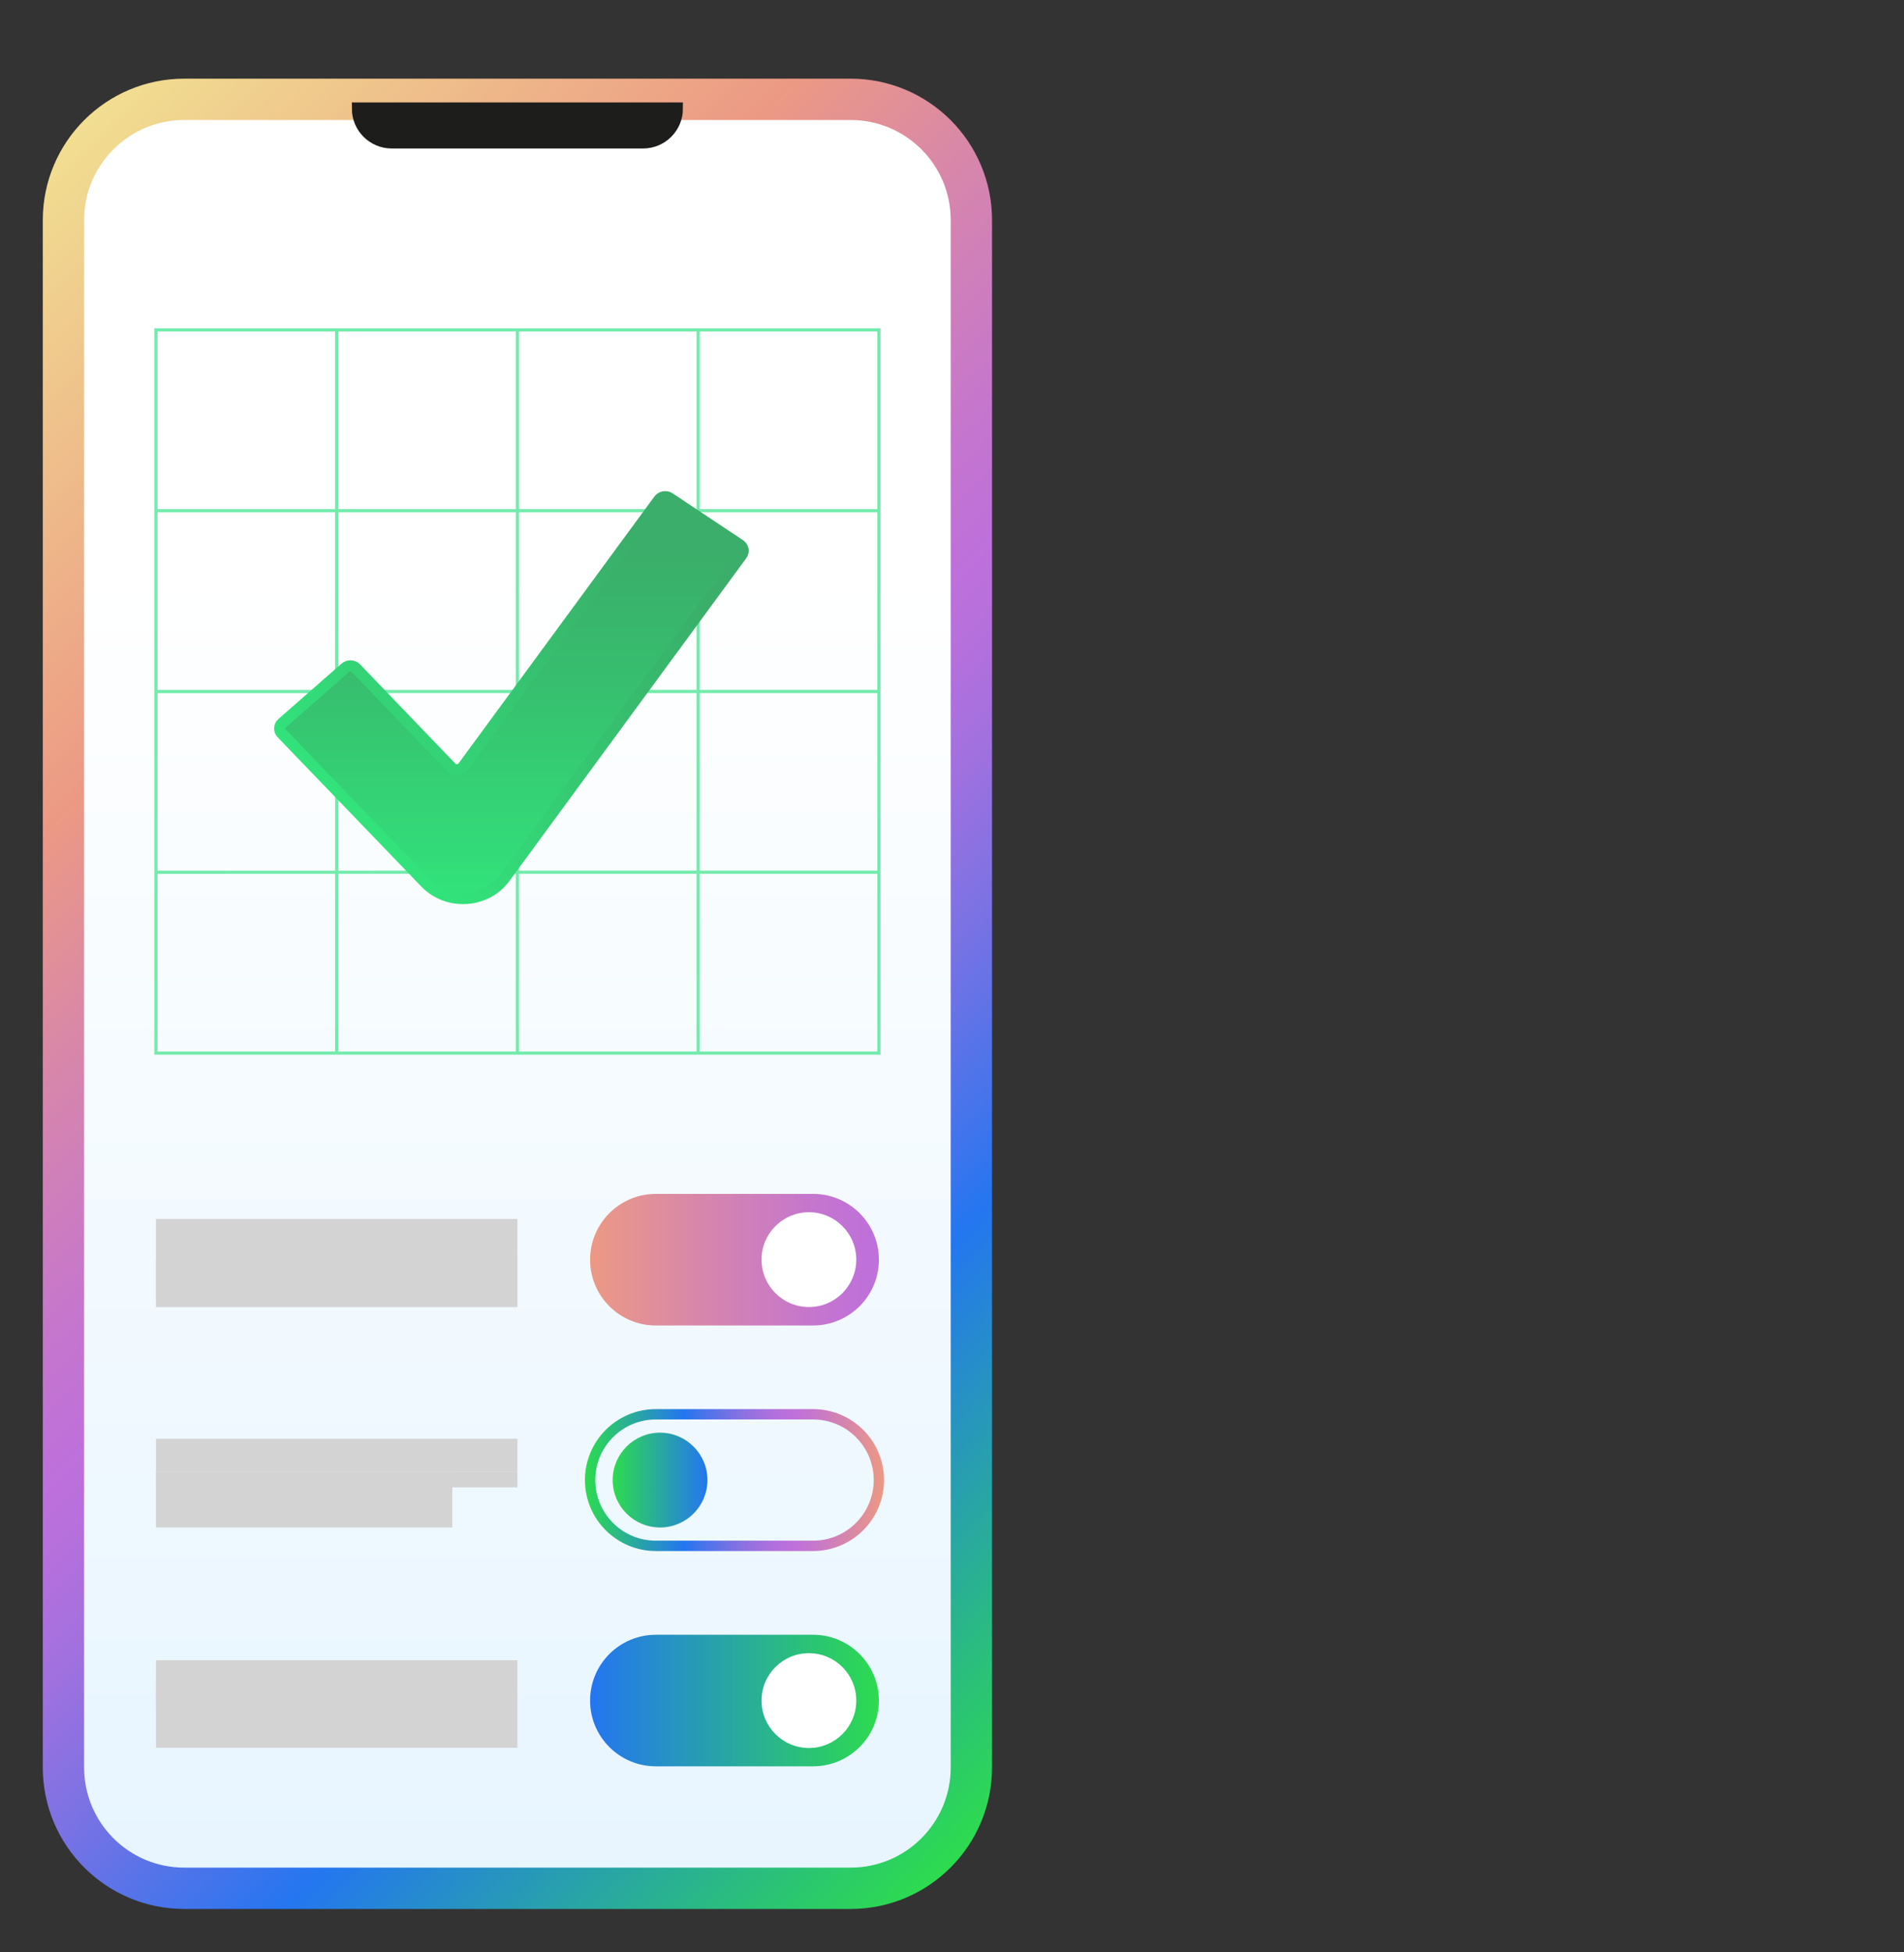
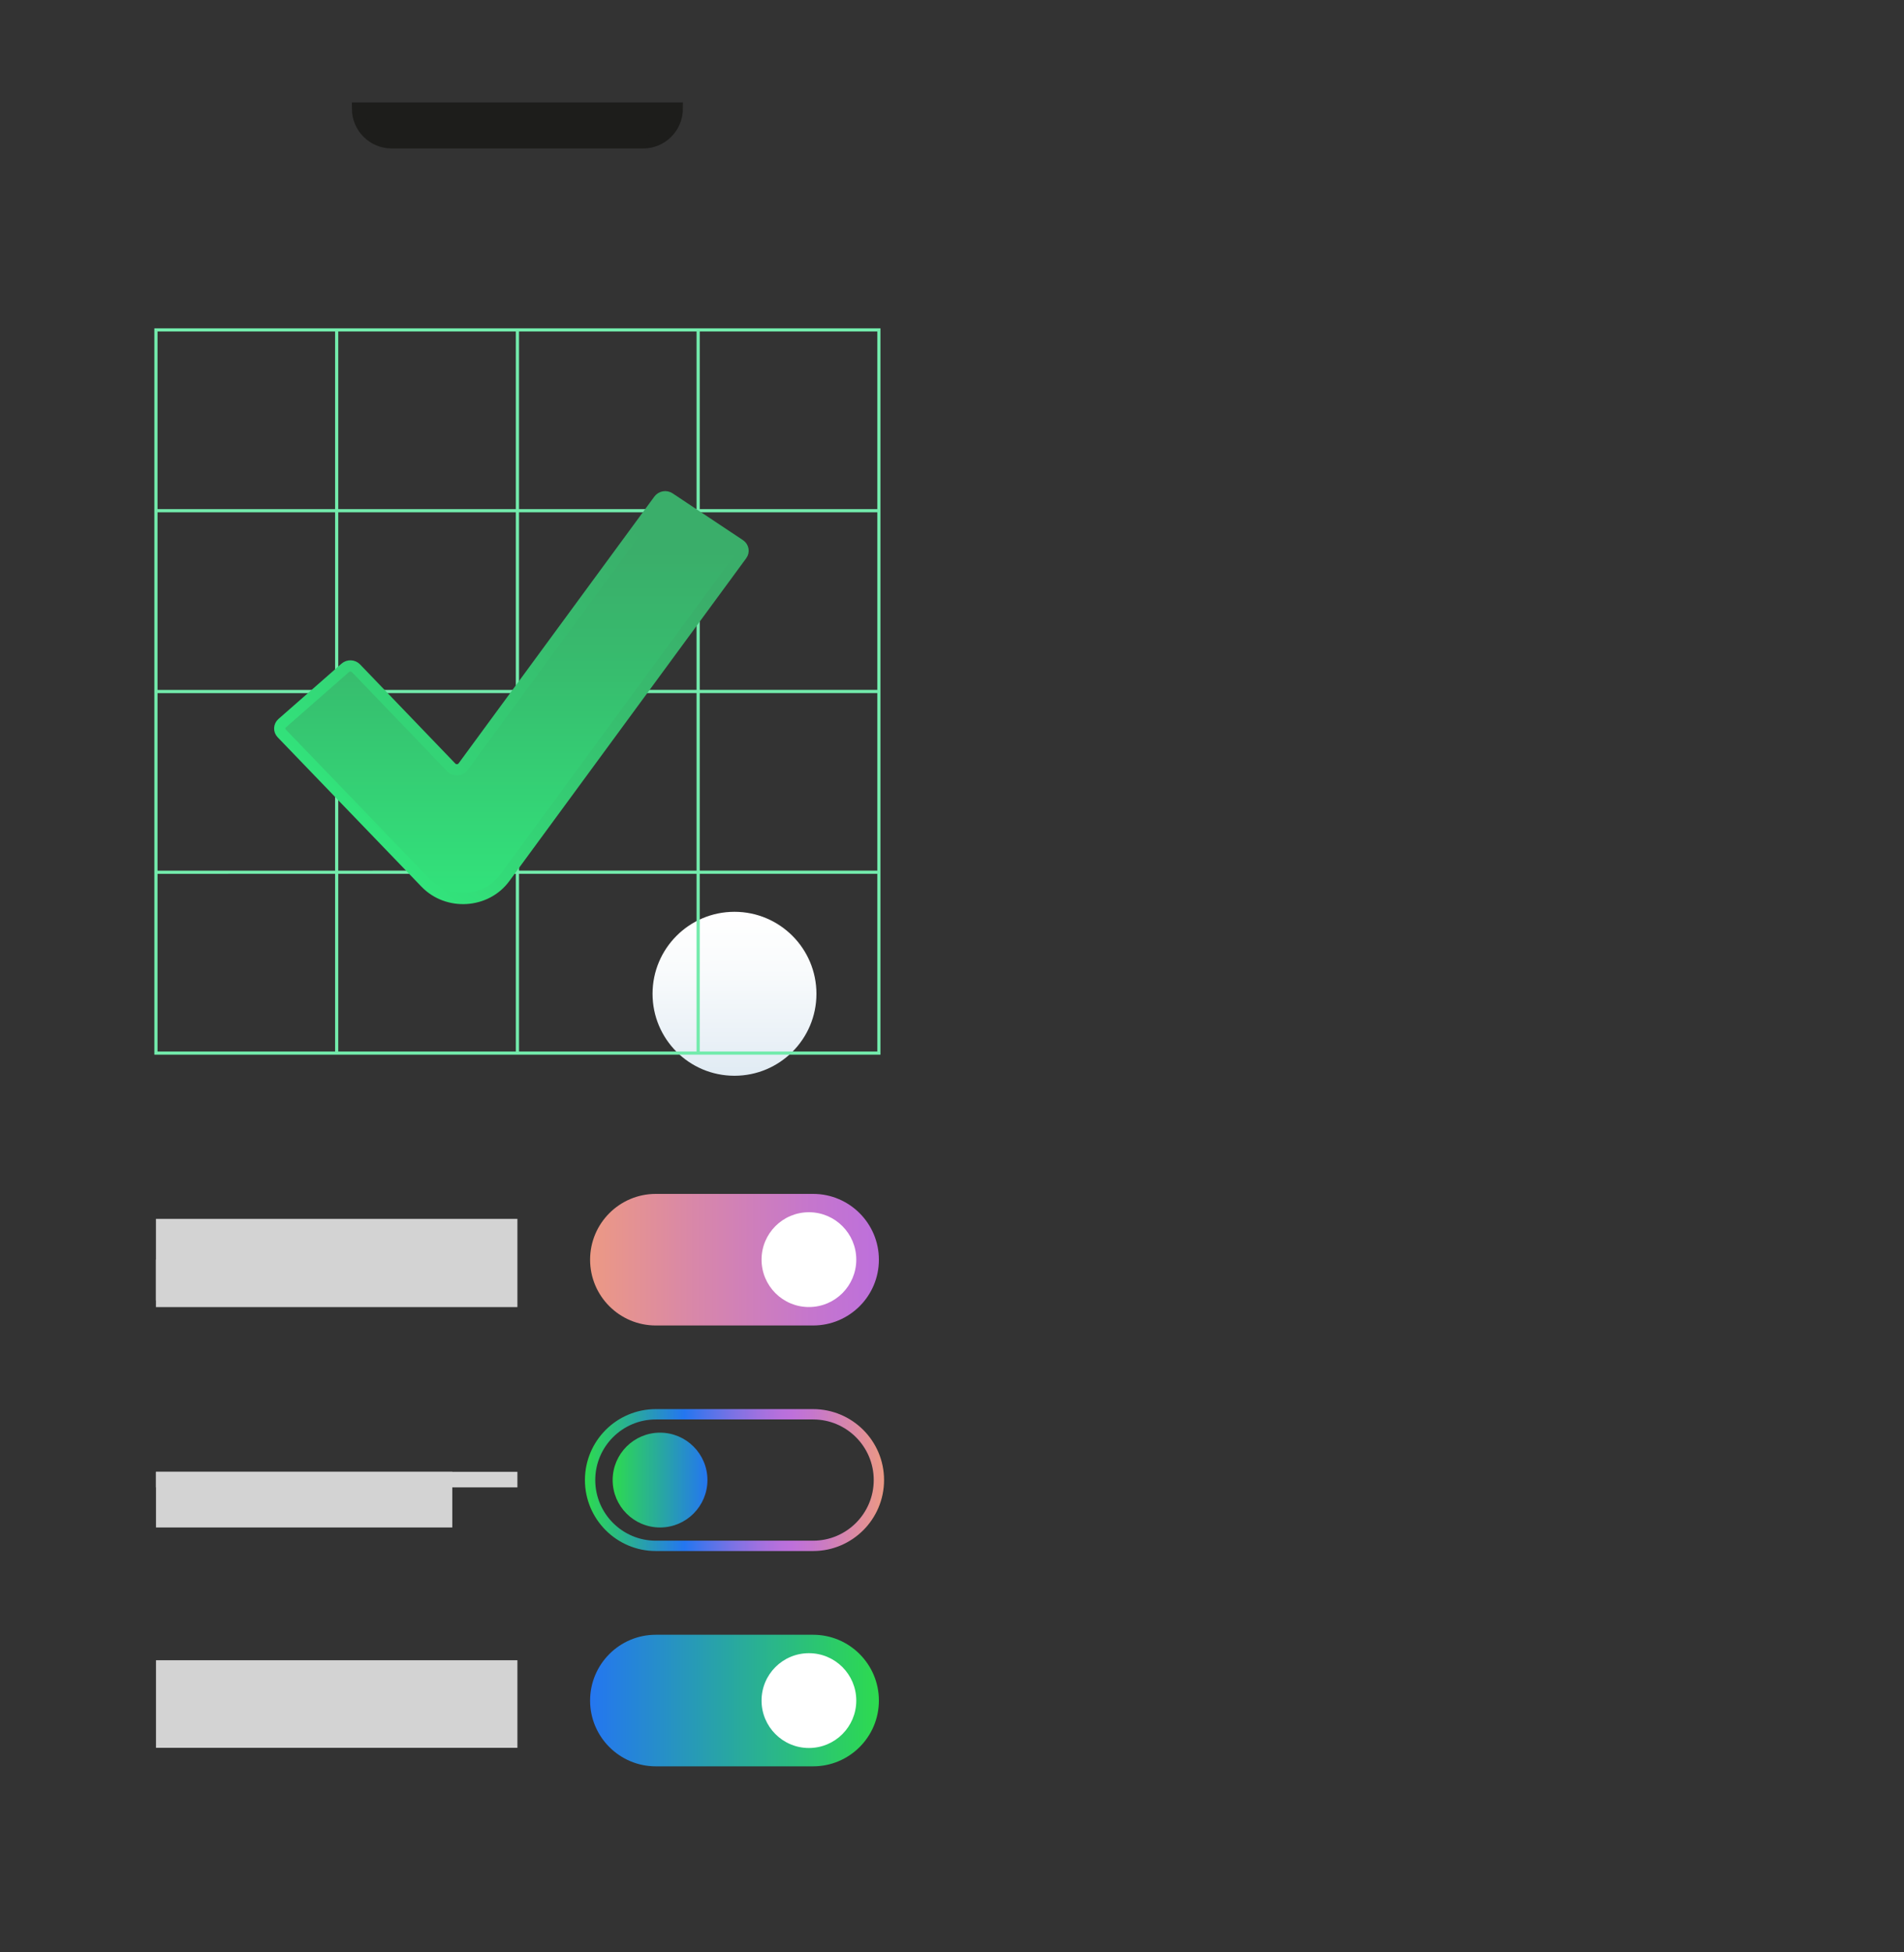
<svg xmlns="http://www.w3.org/2000/svg" width="40" height="41" viewBox="0 0 40 41" fill="none">
  <rect x="0" y="0" width="40" height="41" fill="#333333" stroke="none" />
  <path d="M15.43 22.591C16.381 22.591 17.152 21.821 17.152 20.87C17.152 19.919 16.381 19.148 15.43 19.148C14.479 19.148 13.709 19.919 13.709 20.87C13.709 21.821 14.479 22.591 15.43 22.591Z" fill="url(#paint0_linear_32679_49278)" />
-   <path d="M17.87 2.086H3.871C2.469 2.086 1.333 3.222 1.333 4.623V37.116C1.333 38.518 2.469 39.654 3.871 39.654H17.87C19.271 39.654 20.407 38.518 20.407 37.116V4.623C20.407 3.222 19.271 2.086 17.87 2.086Z" fill="url(#paint1_linear_32679_49278)" stroke="url(#paint2_linear_32679_49278)" stroke-width="0.868" stroke-miterlimit="10" />
  <path d="M7.522 2.281H14.217C14.217 2.671 13.901 2.988 13.511 2.988H8.229C7.839 2.988 7.522 2.671 7.522 2.281Z" fill="#1D1D1B" stroke="#1D1D1B" stroke-width="0.26" stroke-miterlimit="10" />
  <path d="M18.464 6.928H3.276V22.115H18.464V6.928Z" stroke="#73EBAC" stroke-width="0.067" stroke-miterlimit="10" />
  <path d="M3.277 18.317L18.464 18.316" stroke="#73EBAC" stroke-width="0.067" stroke-miterlimit="10" />
  <path d="M3.276 14.522L18.464 14.521" stroke="#73EBAC" stroke-width="0.067" stroke-miterlimit="10" />
  <path d="M3.276 10.725L18.464 10.725" stroke="#73EBAC" stroke-width="0.067" stroke-miterlimit="10" />
  <path d="M14.667 6.928L14.667 22.115" stroke="#73EBAC" stroke-width="0.067" stroke-miterlimit="10" />
  <path d="M10.87 6.928L10.87 22.115" stroke="#73EBAC" stroke-width="0.067" stroke-miterlimit="10" />
  <path d="M7.073 6.928L7.073 22.115" stroke="#73EBAC" stroke-width="0.067" stroke-miterlimit="10" />
  <path d="M8.941 18.54L5.919 15.402C5.859 15.34 5.863 15.244 5.928 15.187L7.253 14.025C7.318 13.968 7.419 13.972 7.479 14.034L9.481 16.117C9.55 16.188 9.671 16.181 9.729 16.101L13.843 10.497C13.894 10.428 13.993 10.411 14.066 10.459L15.543 11.441C15.615 11.489 15.633 11.584 15.582 11.653L10.605 18.433C10.214 18.967 9.405 19.019 8.941 18.54Z" fill="url(#paint3_linear_32679_49278)" stroke="url(#paint4_linear_32679_49278)" stroke-width="0.236" stroke-miterlimit="10" />
  <path d="M10.87 25.596H3.276V27.449H10.87V25.596Z" fill="#D3D3D3" />
  <path d="M6.552 26.451H3.277V27.311H6.552V26.451Z" fill="#D3D3D3" />
  <path d="M17.082 25.072H13.778C13.015 25.072 12.397 25.691 12.397 26.454V26.454C12.397 27.217 13.015 27.835 13.778 27.835H17.082C17.845 27.835 18.464 27.217 18.464 26.454V26.454C18.464 25.691 17.845 25.072 17.082 25.072Z" fill="url(#paint5_linear_32679_49278)" />
  <path d="M16.994 27.448C17.544 27.448 17.989 27.002 17.989 26.452C17.989 25.903 17.544 25.457 16.994 25.457C16.444 25.457 15.999 25.903 15.999 26.452C15.999 27.002 16.444 27.448 16.994 27.448Z" fill="white" />
  <path d="M13.778 32.463H17.082C17.845 32.463 18.464 31.844 18.464 31.081V31.081C18.464 30.319 17.845 29.7 17.082 29.7H13.778C13.015 29.7 12.397 30.319 12.397 31.081V31.081C12.397 31.844 13.015 32.463 13.778 32.463Z" stroke="url(#paint6_linear_32679_49278)" stroke-width="0.217" stroke-miterlimit="10" />
  <path d="M13.866 32.077C14.416 32.077 14.862 31.631 14.862 31.081C14.862 30.532 14.416 30.086 13.866 30.086C13.317 30.086 12.871 30.532 12.871 31.081C12.871 31.631 13.317 32.077 13.866 32.077Z" fill="url(#paint7_linear_32679_49278)" />
  <path d="M17.082 34.33H13.778C13.015 34.33 12.397 34.949 12.397 35.712V35.712C12.397 36.474 13.015 37.093 13.778 37.093H17.082C17.845 37.093 18.464 36.474 18.464 35.712V35.712C18.464 34.949 17.845 34.33 17.082 34.33Z" fill="url(#paint8_linear_32679_49278)" />
  <path d="M16.994 36.708C17.544 36.708 17.989 36.262 17.989 35.712C17.989 35.162 17.544 34.717 16.994 34.717C16.444 34.717 15.999 35.162 15.999 35.712C15.999 36.262 16.444 36.708 16.994 36.708Z" fill="white" />
-   <path d="M10.87 30.213H3.277V30.909H10.87V30.213Z" fill="#D3D3D3" />
  <path d="M10.87 30.908H3.277V31.235H10.87V30.908Z" fill="#D3D3D3" />
  <path d="M9.502 30.908H3.277V32.077H9.502V30.908Z" fill="#D3D3D3" />
  <path d="M10.87 34.865H3.277V36.704H10.87V34.865Z" fill="#D3D3D3" />
-   <path d="M7.936 35.244H3.277V35.888H7.936V35.244Z" fill="#D3D3D3" />
+   <path d="M7.936 35.244V35.888H7.936V35.244Z" fill="#D3D3D3" />
  <defs>
    <linearGradient id="paint0_linear_32679_49278" x1="15.431" y1="22.591" x2="15.429" y2="19.148" gradientUnits="userSpaceOnUse">
      <stop stop-color="#E0EBF3" />
      <stop offset="0.221" stop-color="#EAF1F7" />
      <stop offset="0.651" stop-color="#F9FBFC" />
      <stop offset="1" stop-color="white" />
    </linearGradient>
    <linearGradient id="paint1_linear_32679_49278" x1="10.87" y1="39.654" x2="10.87" y2="2.086" gradientUnits="userSpaceOnUse">
      <stop stop-color="#E7F5FF" />
      <stop offset="0.74" stop-color="white" />
    </linearGradient>
    <linearGradient id="paint2_linear_32679_49278" x1="-2.82" y1="7.18" x2="24.56" y2="34.56" gradientUnits="userSpaceOnUse">
      <stop stop-color="#F1DE91" />
      <stop offset="0.256" stop-color="#EC9984" />
      <stop offset="0.349" stop-color="#D887A9" />
      <stop offset="0.453" stop-color="#C576CD" />
      <stop offset="0.508" stop-color="#BE70DB" />
      <stop offset="0.539" stop-color="#B570DC" />
      <stop offset="0.588" stop-color="#9E71DF" />
      <stop offset="0.649" stop-color="#7972E4" />
      <stop offset="0.719" stop-color="#4674EB" />
      <stop offset="0.761" stop-color="#2476F0" />
      <stop offset="1" stop-color="#2DDB4F" />
    </linearGradient>
    <linearGradient id="paint3_linear_32679_49278" x1="10.744" y1="18.869" x2="10.744" y2="10.432" gradientUnits="userSpaceOnUse">
      <stop stop-color="#32E37B" />
      <stop offset="0.561" stop-color="#37BD6E" />
      <stop offset="0.864" stop-color="#3AAE6A" />
    </linearGradient>
    <linearGradient id="paint4_linear_32679_49278" x1="7.651" y1="17.408" x2="14.43" y2="10.284" gradientUnits="userSpaceOnUse">
      <stop stop-color="#32E37B" />
      <stop offset="0.561" stop-color="#37BD6E" />
      <stop offset="0.864" stop-color="#3AAE6A" />
    </linearGradient>
    <linearGradient id="paint5_linear_32679_49278" x1="12.397" y1="26.454" x2="18.464" y2="26.454" gradientUnits="userSpaceOnUse">
      <stop stop-color="#EC9984" />
      <stop offset="0.363" stop-color="#D887A9" />
      <stop offset="0.766" stop-color="#C576CD" />
      <stop offset="0.981" stop-color="#BE70DB" />
    </linearGradient>
    <linearGradient id="paint6_linear_32679_49278" x1="18.56" y1="31.081" x2="12.3" y2="31.081" gradientUnits="userSpaceOnUse">
      <stop stop-color="#EC9984" />
      <stop offset="0.114" stop-color="#D887A9" />
      <stop offset="0.24" stop-color="#C576CD" />
      <stop offset="0.308" stop-color="#BE70DB" />
      <stop offset="0.352" stop-color="#B570DC" />
      <stop offset="0.422" stop-color="#9E71DF" />
      <stop offset="0.509" stop-color="#7972E4" />
      <stop offset="0.609" stop-color="#4674EB" />
      <stop offset="0.668" stop-color="#2476F0" />
      <stop offset="1" stop-color="#2DDB4F" />
    </linearGradient>
    <linearGradient id="paint7_linear_32679_49278" x1="12.871" y1="31.081" x2="14.862" y2="31.081" gradientUnits="userSpaceOnUse">
      <stop stop-color="#2DDB4F" />
      <stop offset="1" stop-color="#2476F0" />
    </linearGradient>
    <linearGradient id="paint8_linear_32679_49278" x1="12.397" y1="35.712" x2="18.464" y2="35.712" gradientUnits="userSpaceOnUse">
      <stop stop-color="#2476F0" />
      <stop offset="1" stop-color="#2DDB4F" />
    </linearGradient>
  </defs>
</svg>